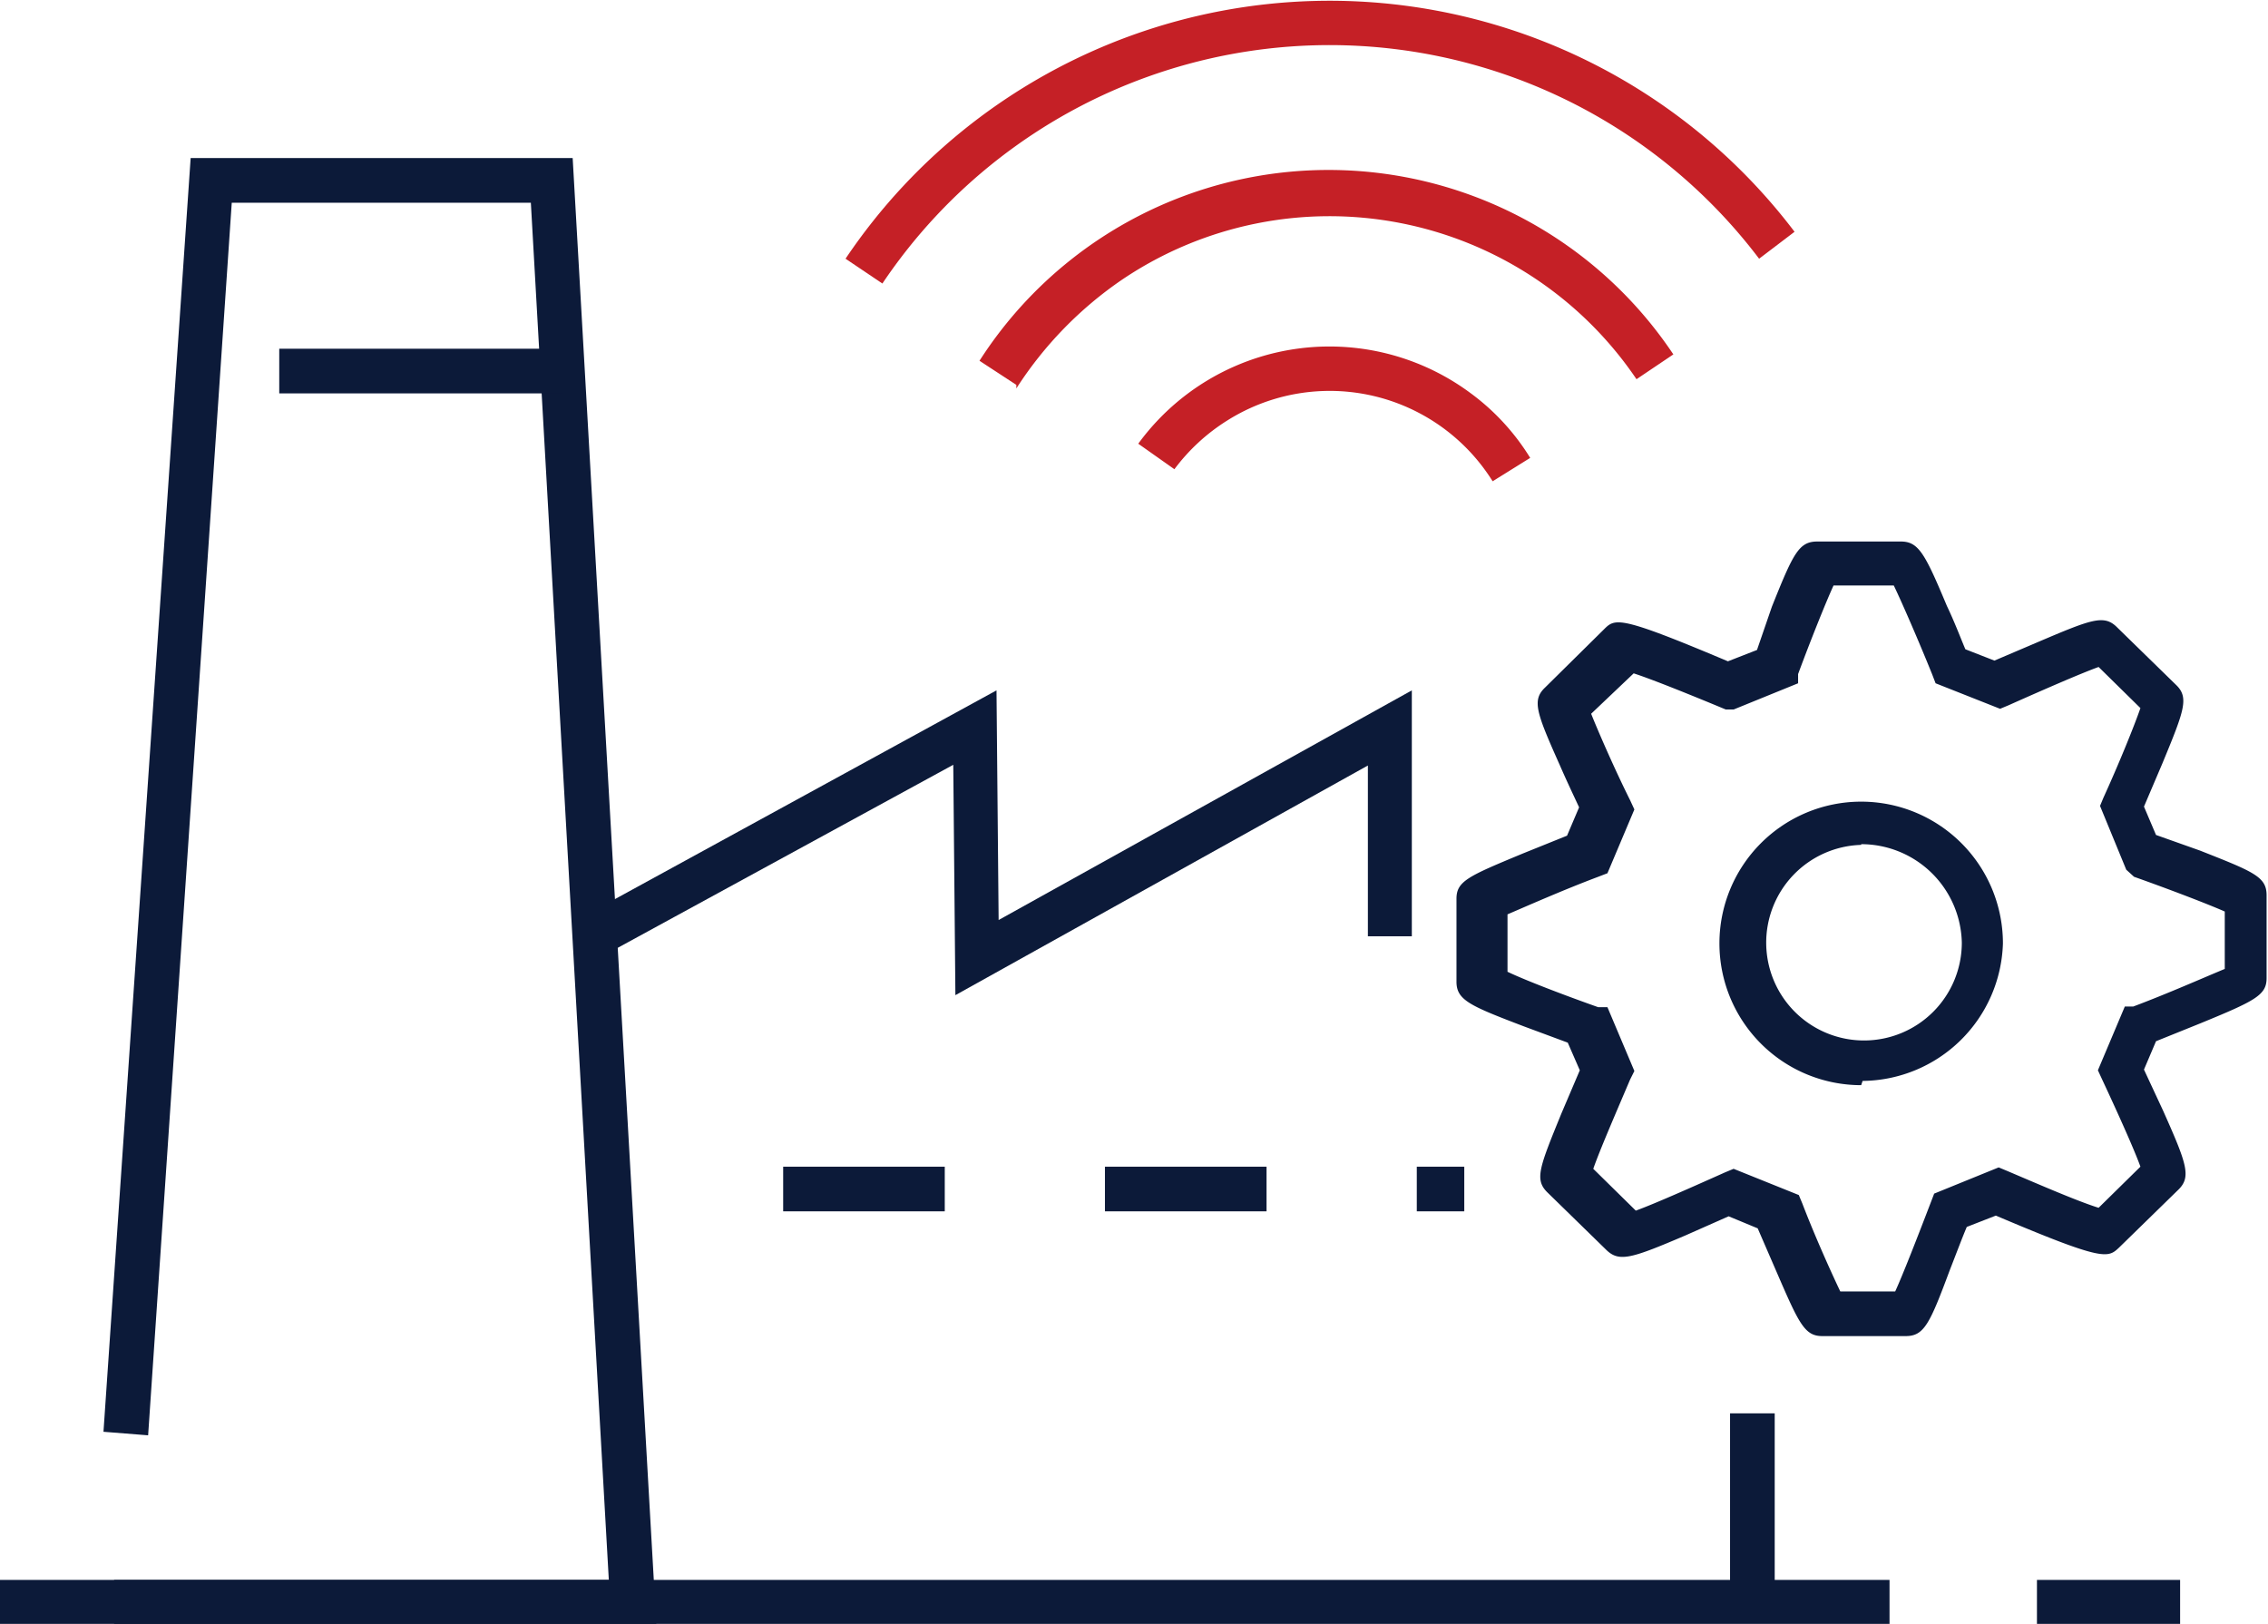
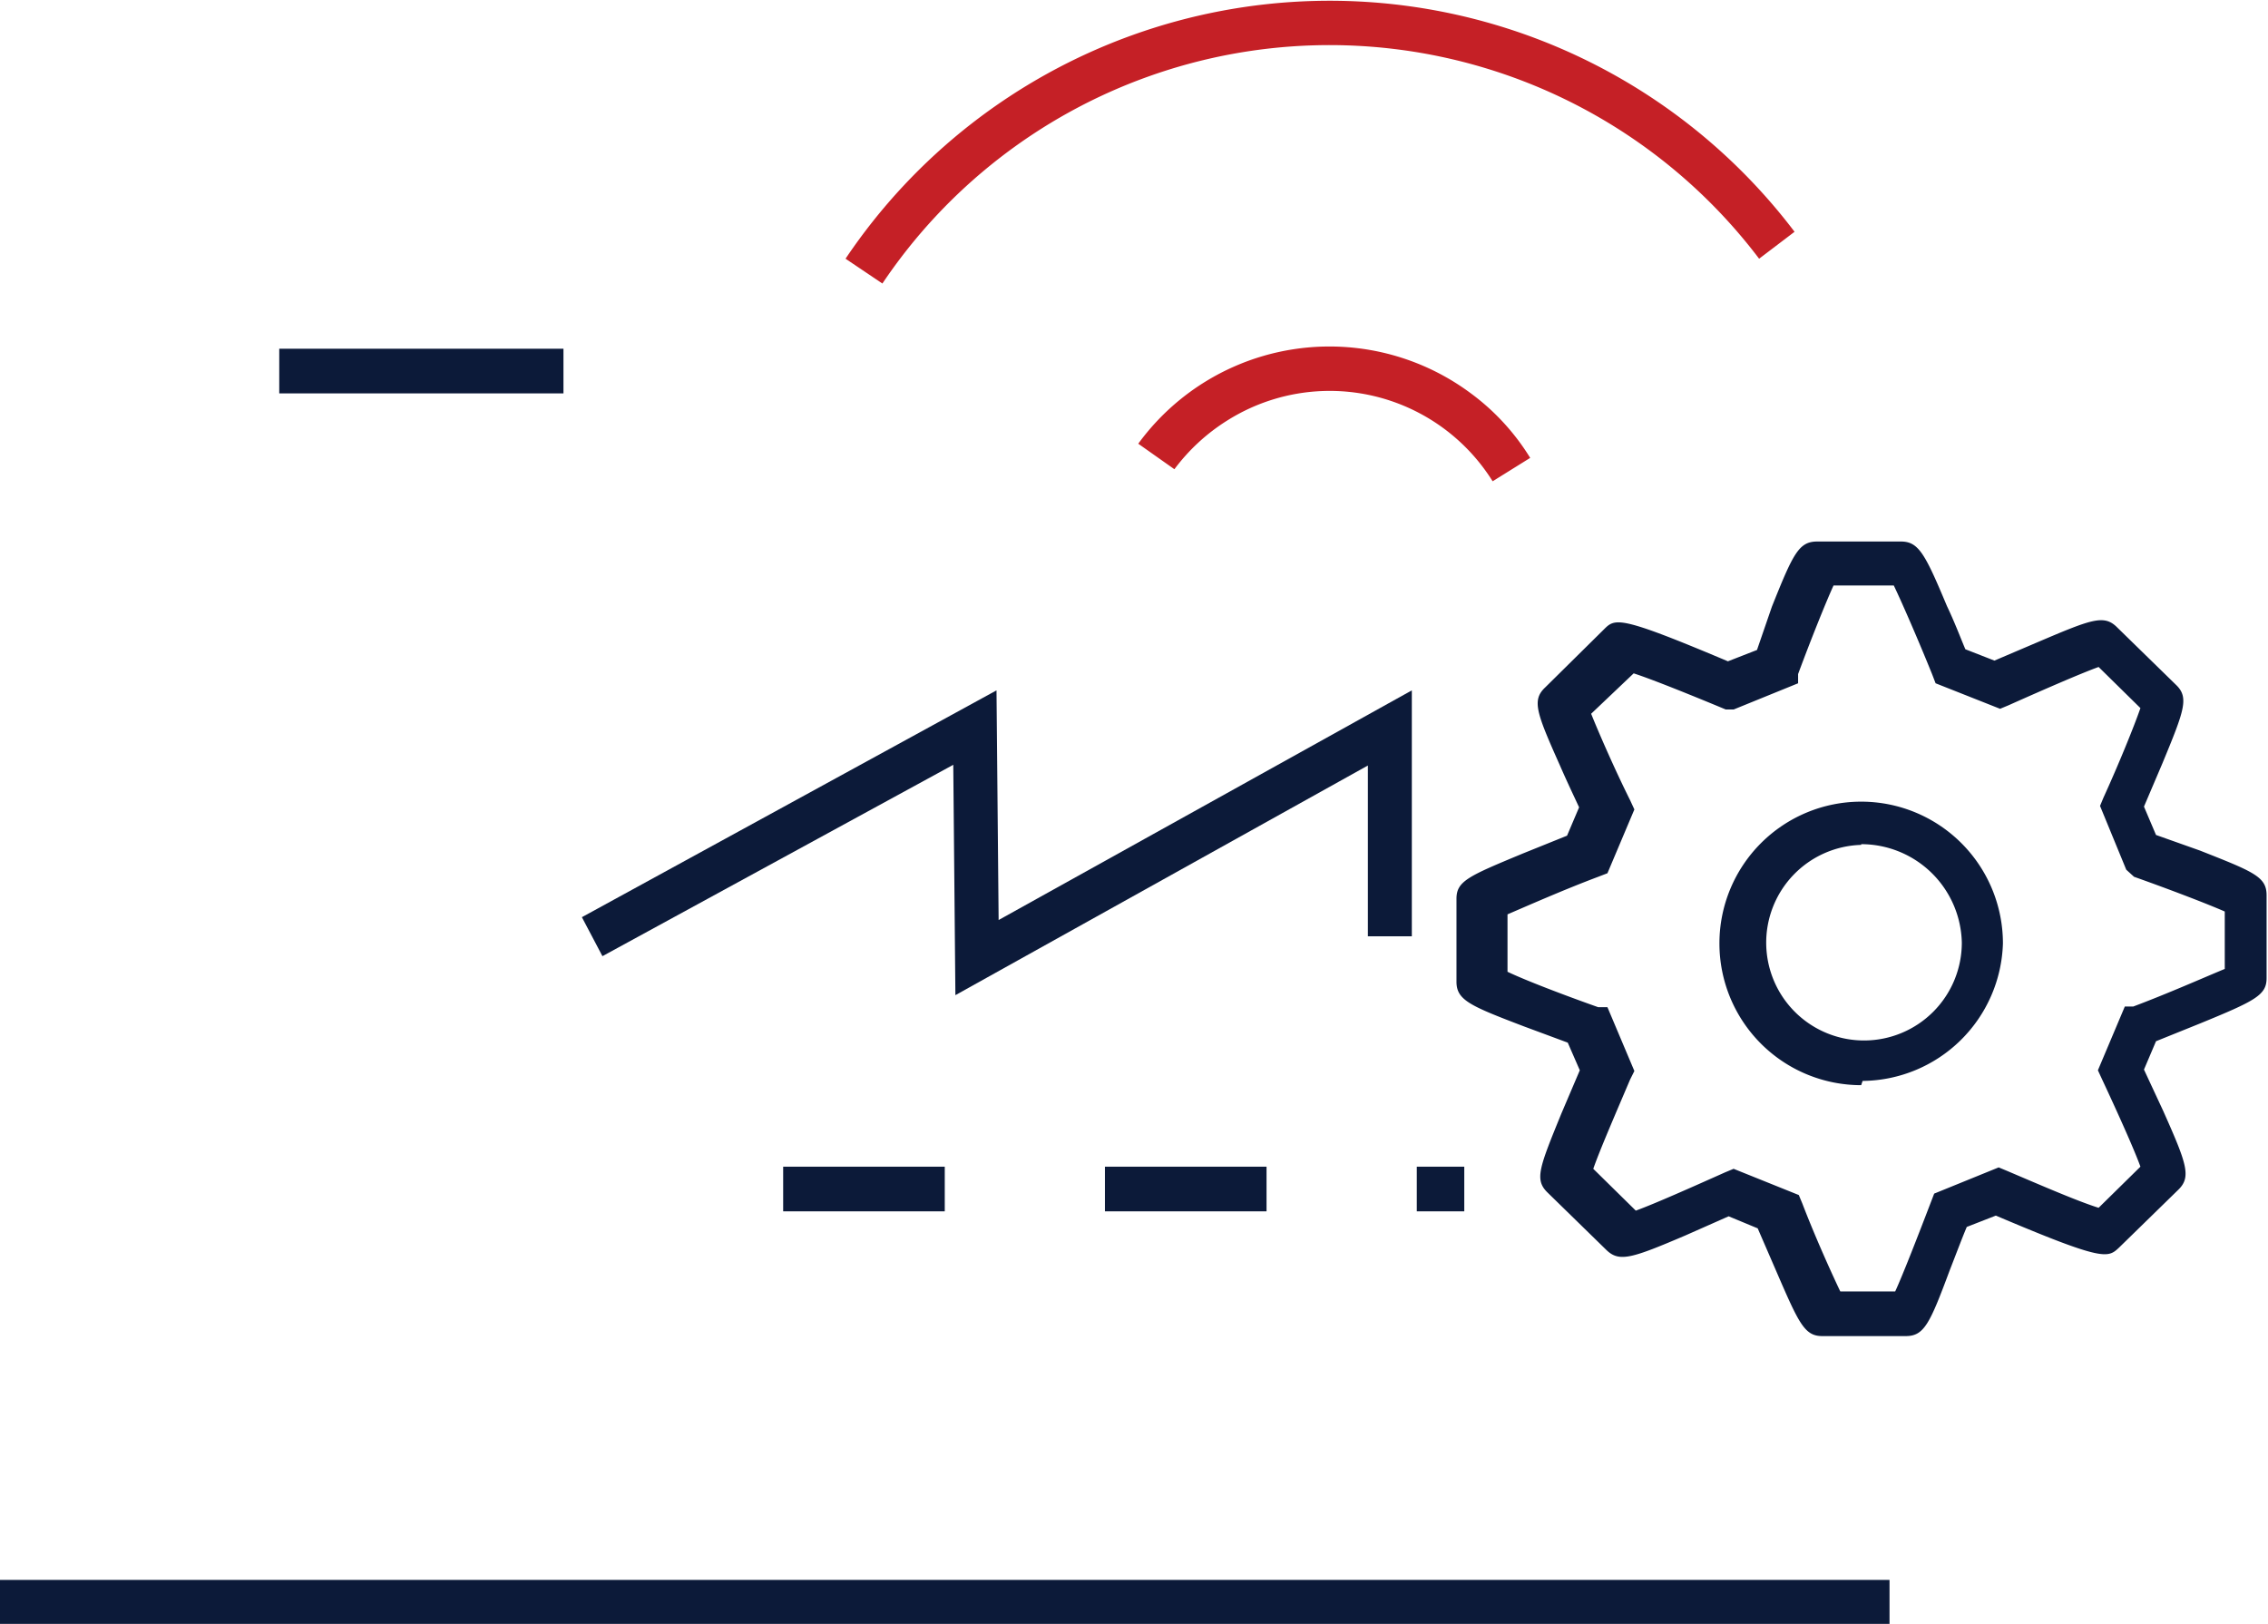
<svg xmlns="http://www.w3.org/2000/svg" id="Calque_1" data-name="Calque 1" viewBox="0 0 32 22.91">
  <defs>
    <style>.cls-1{fill:#0c1a39;}.cls-2{fill:#c52026;}</style>
  </defs>
  <g id="Calque_2" data-name="Calque 2">
    <g id="Layer_1" data-name="Layer 1">
      <rect class="cls-1" y="22.29" width="26.66" height="0.63" />
-       <rect class="cls-1" x="28.74" y="22.29" width="2.02" height="0.63" />
-       <polygon class="cls-1" points="9.26 22.91 1.61 22.91 1.61 22.29 8.59 22.29 7.49 2.86 3.27 2.86 2.09 20.25 1.46 20.2 2.69 2.23 8.08 2.23 9.26 22.91" />
      <rect class="cls-1" x="3.94" y="4.92" width="4.01" height="0.63" />
      <polygon class="cls-1" points="13.48 14.04 13.45 10.79 8.5 13.49 8.21 12.94 14.06 9.74 14.09 12.98 19.92 9.74 19.92 13.21 19.3 13.21 19.3 10.8 13.48 14.04" />
      <rect class="cls-1" x="11.05" y="16.46" width="2.28" height="0.63" />
      <rect class="cls-1" x="15.59" y="16.46" width="2.28" height="0.63" />
-       <rect class="cls-1" x="24.41" y="19.94" width="0.63" height="2.66" />
      <rect class="cls-1" x="19.99" y="16.46" width="0.67" height="0.63" />
      <path class="cls-1" d="M26.89,18.85H25.71c-.25,0-.33-.18-.65-.92l-.26-.6-.41-.17-.61.27c-.75.32-.93.38-1.11.21l-.84-.82c-.18-.18-.11-.35.2-1.11l.26-.61-.17-.39-.62-.23c-.76-.29-.95-.37-.95-.63V12.68c0-.25.17-.32.94-.64l.62-.25.17-.4c-.06-.13-.17-.36-.27-.59-.33-.74-.4-.92-.21-1.1l.83-.82c.16-.16.21-.2,1.75.45l.41-.16L25,8.56c.3-.75.38-.92.64-.92h1.18c.25,0,.34.17.65.91.11.23.2.47.26.61l.41.16.61-.26c.75-.32.93-.39,1.11-.22l.84.82c.19.18.12.36-.19,1.11l-.26.61.17.4.62.22c.76.3.94.37.94.63V13.8c0,.24-.16.32-.94.64l-.62.25-.17.4.27.58c.33.74.4.93.22,1.11l-.84.82c-.16.15-.21.2-1.74-.45l-.41.16c-.06.14-.15.38-.24.61C27.23,18.67,27.15,18.85,26.89,18.85Zm-1-.63h.85c.11-.24.32-.78.5-1.25l.05-.13.91-.37.12.05c.47.2,1,.43,1.29.52l.59-.58c-.09-.25-.33-.78-.54-1.23l-.06-.13.38-.9.12,0c.48-.18,1-.41,1.29-.53v-.81c-.25-.11-.8-.32-1.28-.49L30,12.27l-.37-.9.05-.12c.21-.46.43-1,.52-1.26l-.59-.58c-.25.09-.8.33-1.27.54l-.12.05-.91-.36-.05-.13c-.19-.47-.42-1-.54-1.25h-.85c-.11.24-.33.79-.5,1.25l0,.13-.91.37-.11,0c-.48-.2-1.05-.43-1.3-.51l-.6.57c.1.25.33.78.55,1.22l.06.13-.38.9-.13.05c-.48.18-1,.41-1.28.53v.81c.25.12.8.33,1.28.5l.13,0,.38.9-.06.12c-.2.47-.43,1-.52,1.26l.6.59c.25-.09.79-.33,1.26-.54l.12-.05.92.37.05.12c.18.47.42,1,.54,1.25Zm-2.76-1Zm8.26-4.56Zm-9.13-2.49Zm8,0Zm-4,5.14a2,2,0,1,1,2-2A2,2,0,0,1,26.28,15.25Zm0-3.39a1.38,1.38,0,1,0,1.42,1.38,1.42,1.42,0,0,0-1.42-1.39Z" />
      <path class="cls-2" d="M21.06,6.79a2.71,2.71,0,0,0-3.74-.86,2.75,2.75,0,0,0-.75.69l-.51-.36a3.34,3.34,0,0,1,4.68-.72,3.24,3.24,0,0,1,.85.92Z" />
-       <path class="cls-2" d="M14.34,5.43l-.52-.34A5.85,5.85,0,0,1,23.61,5l-.52.35a5.23,5.23,0,0,0-7.25-1.41,5.37,5.37,0,0,0-1.5,1.54Z" />
      <path class="cls-2" d="M12.45,4l-.52-.35a8.23,8.23,0,0,1,13.39-.38l-.5.38A7.6,7.6,0,0,0,12.45,4Z" />
    </g>
  </g>
</svg>